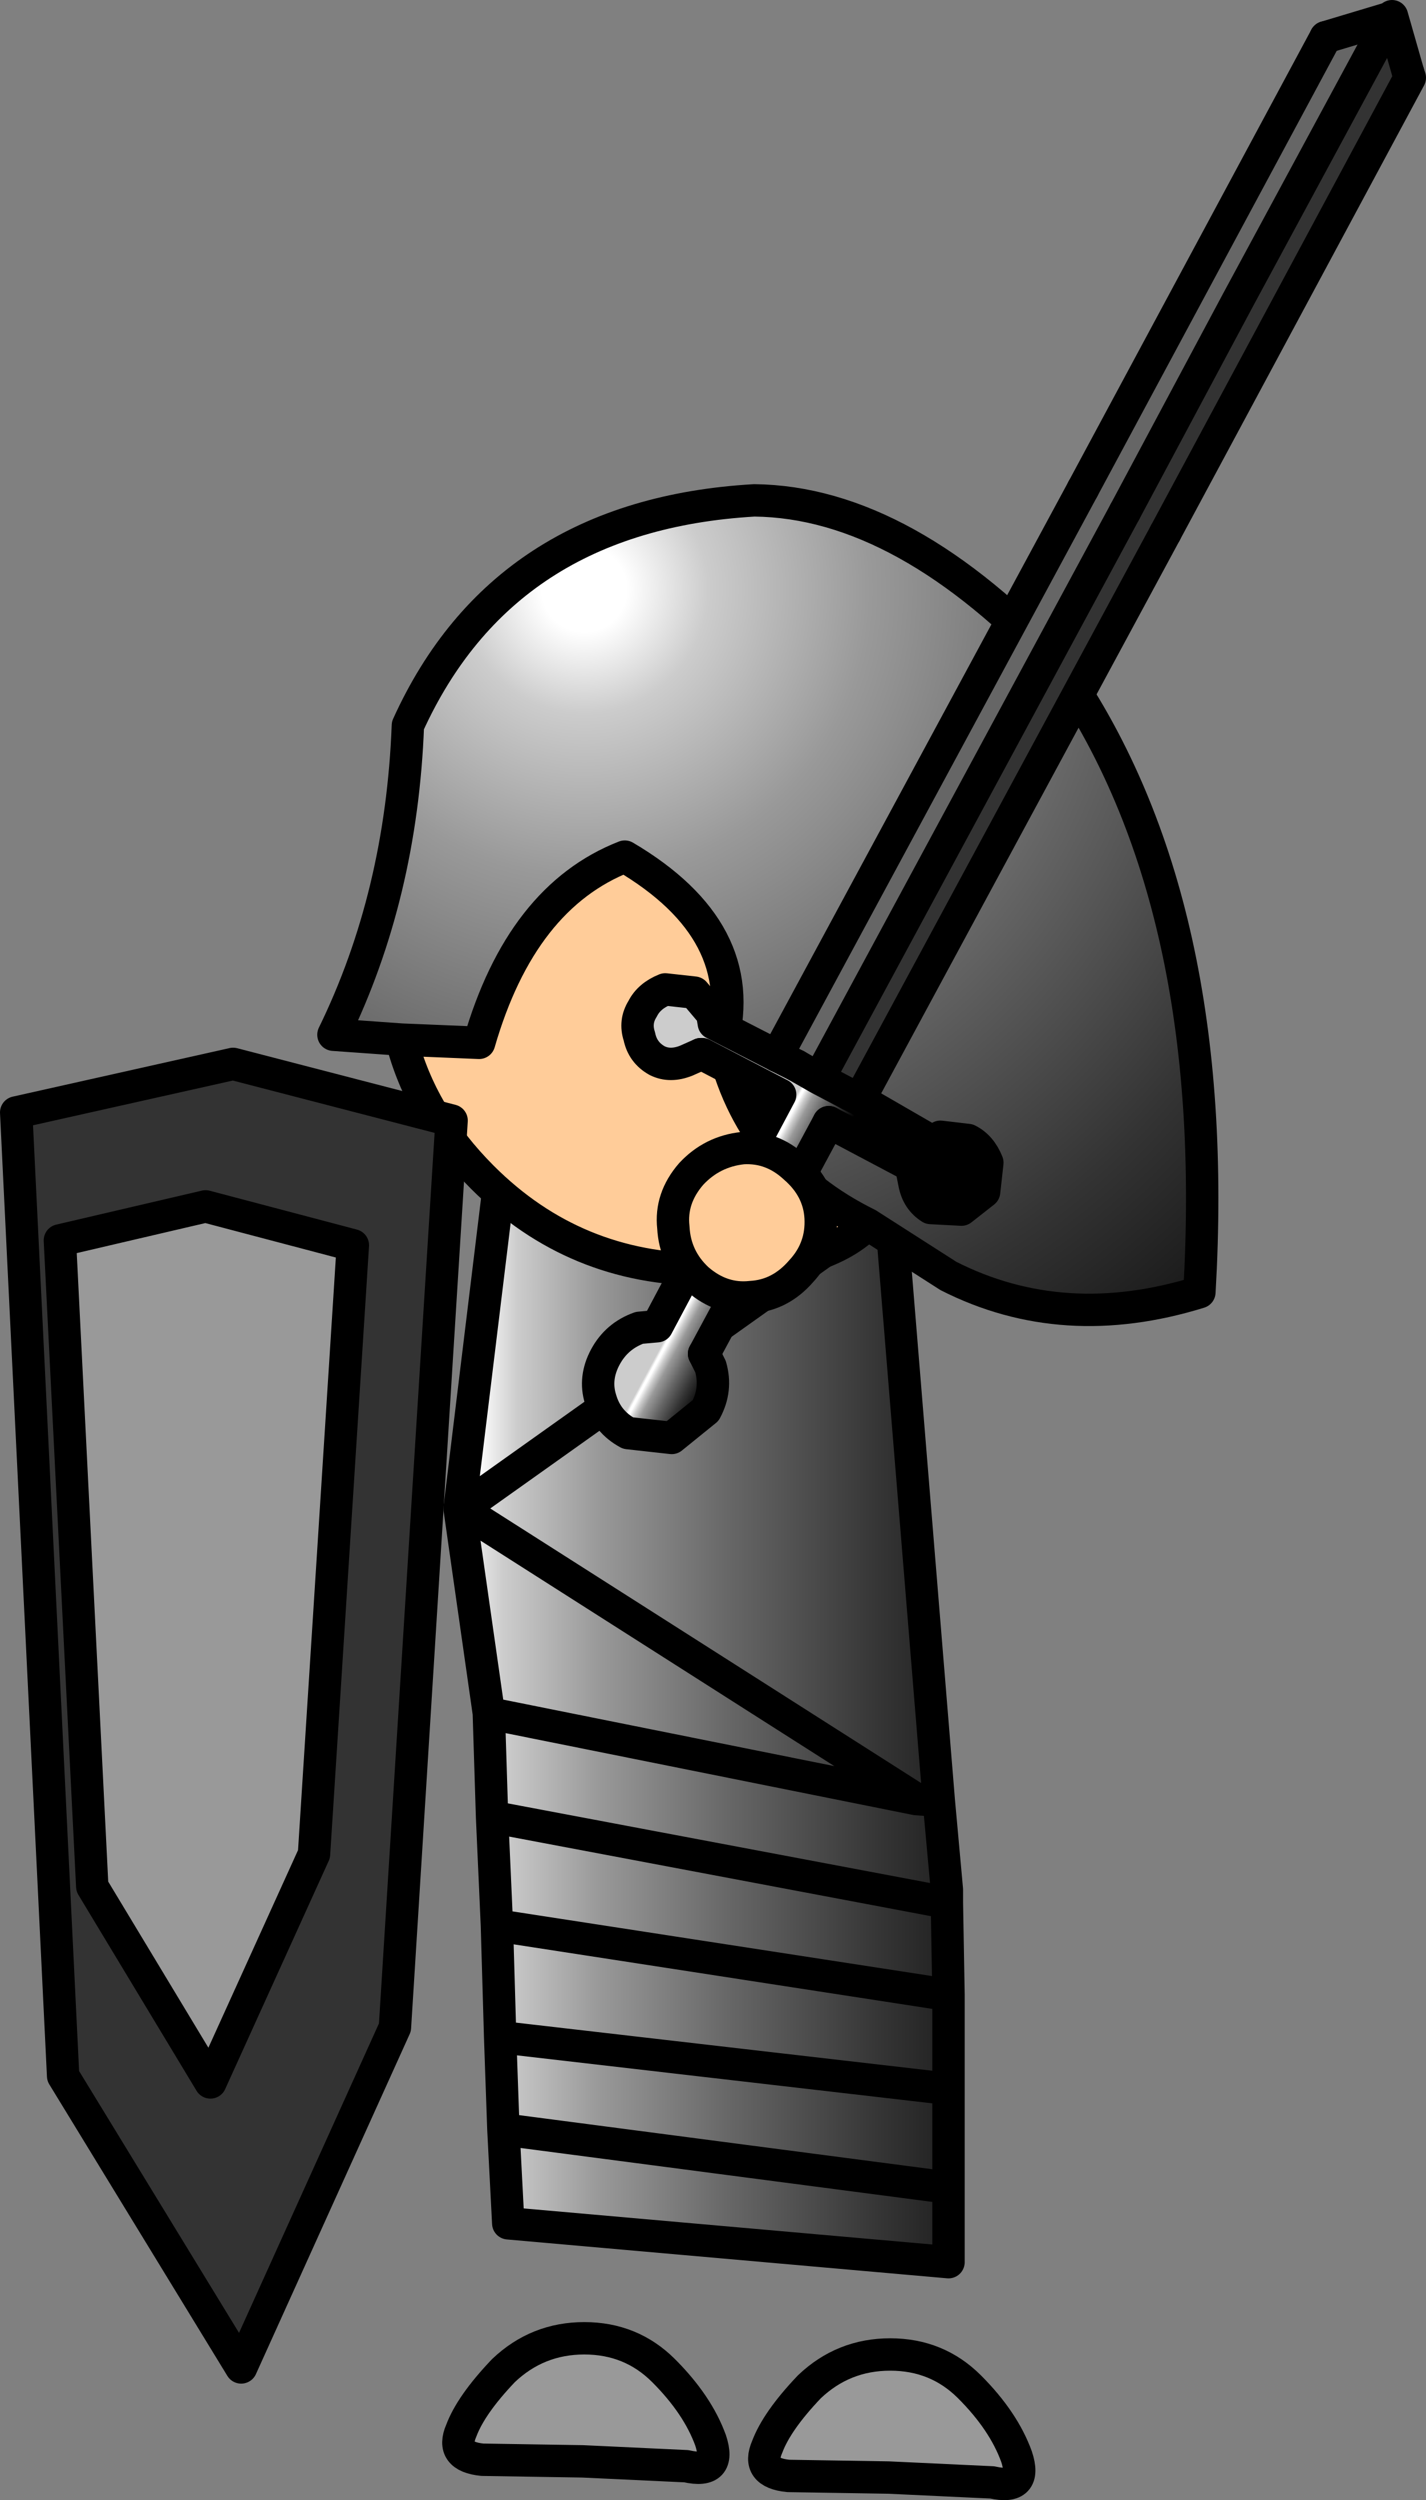
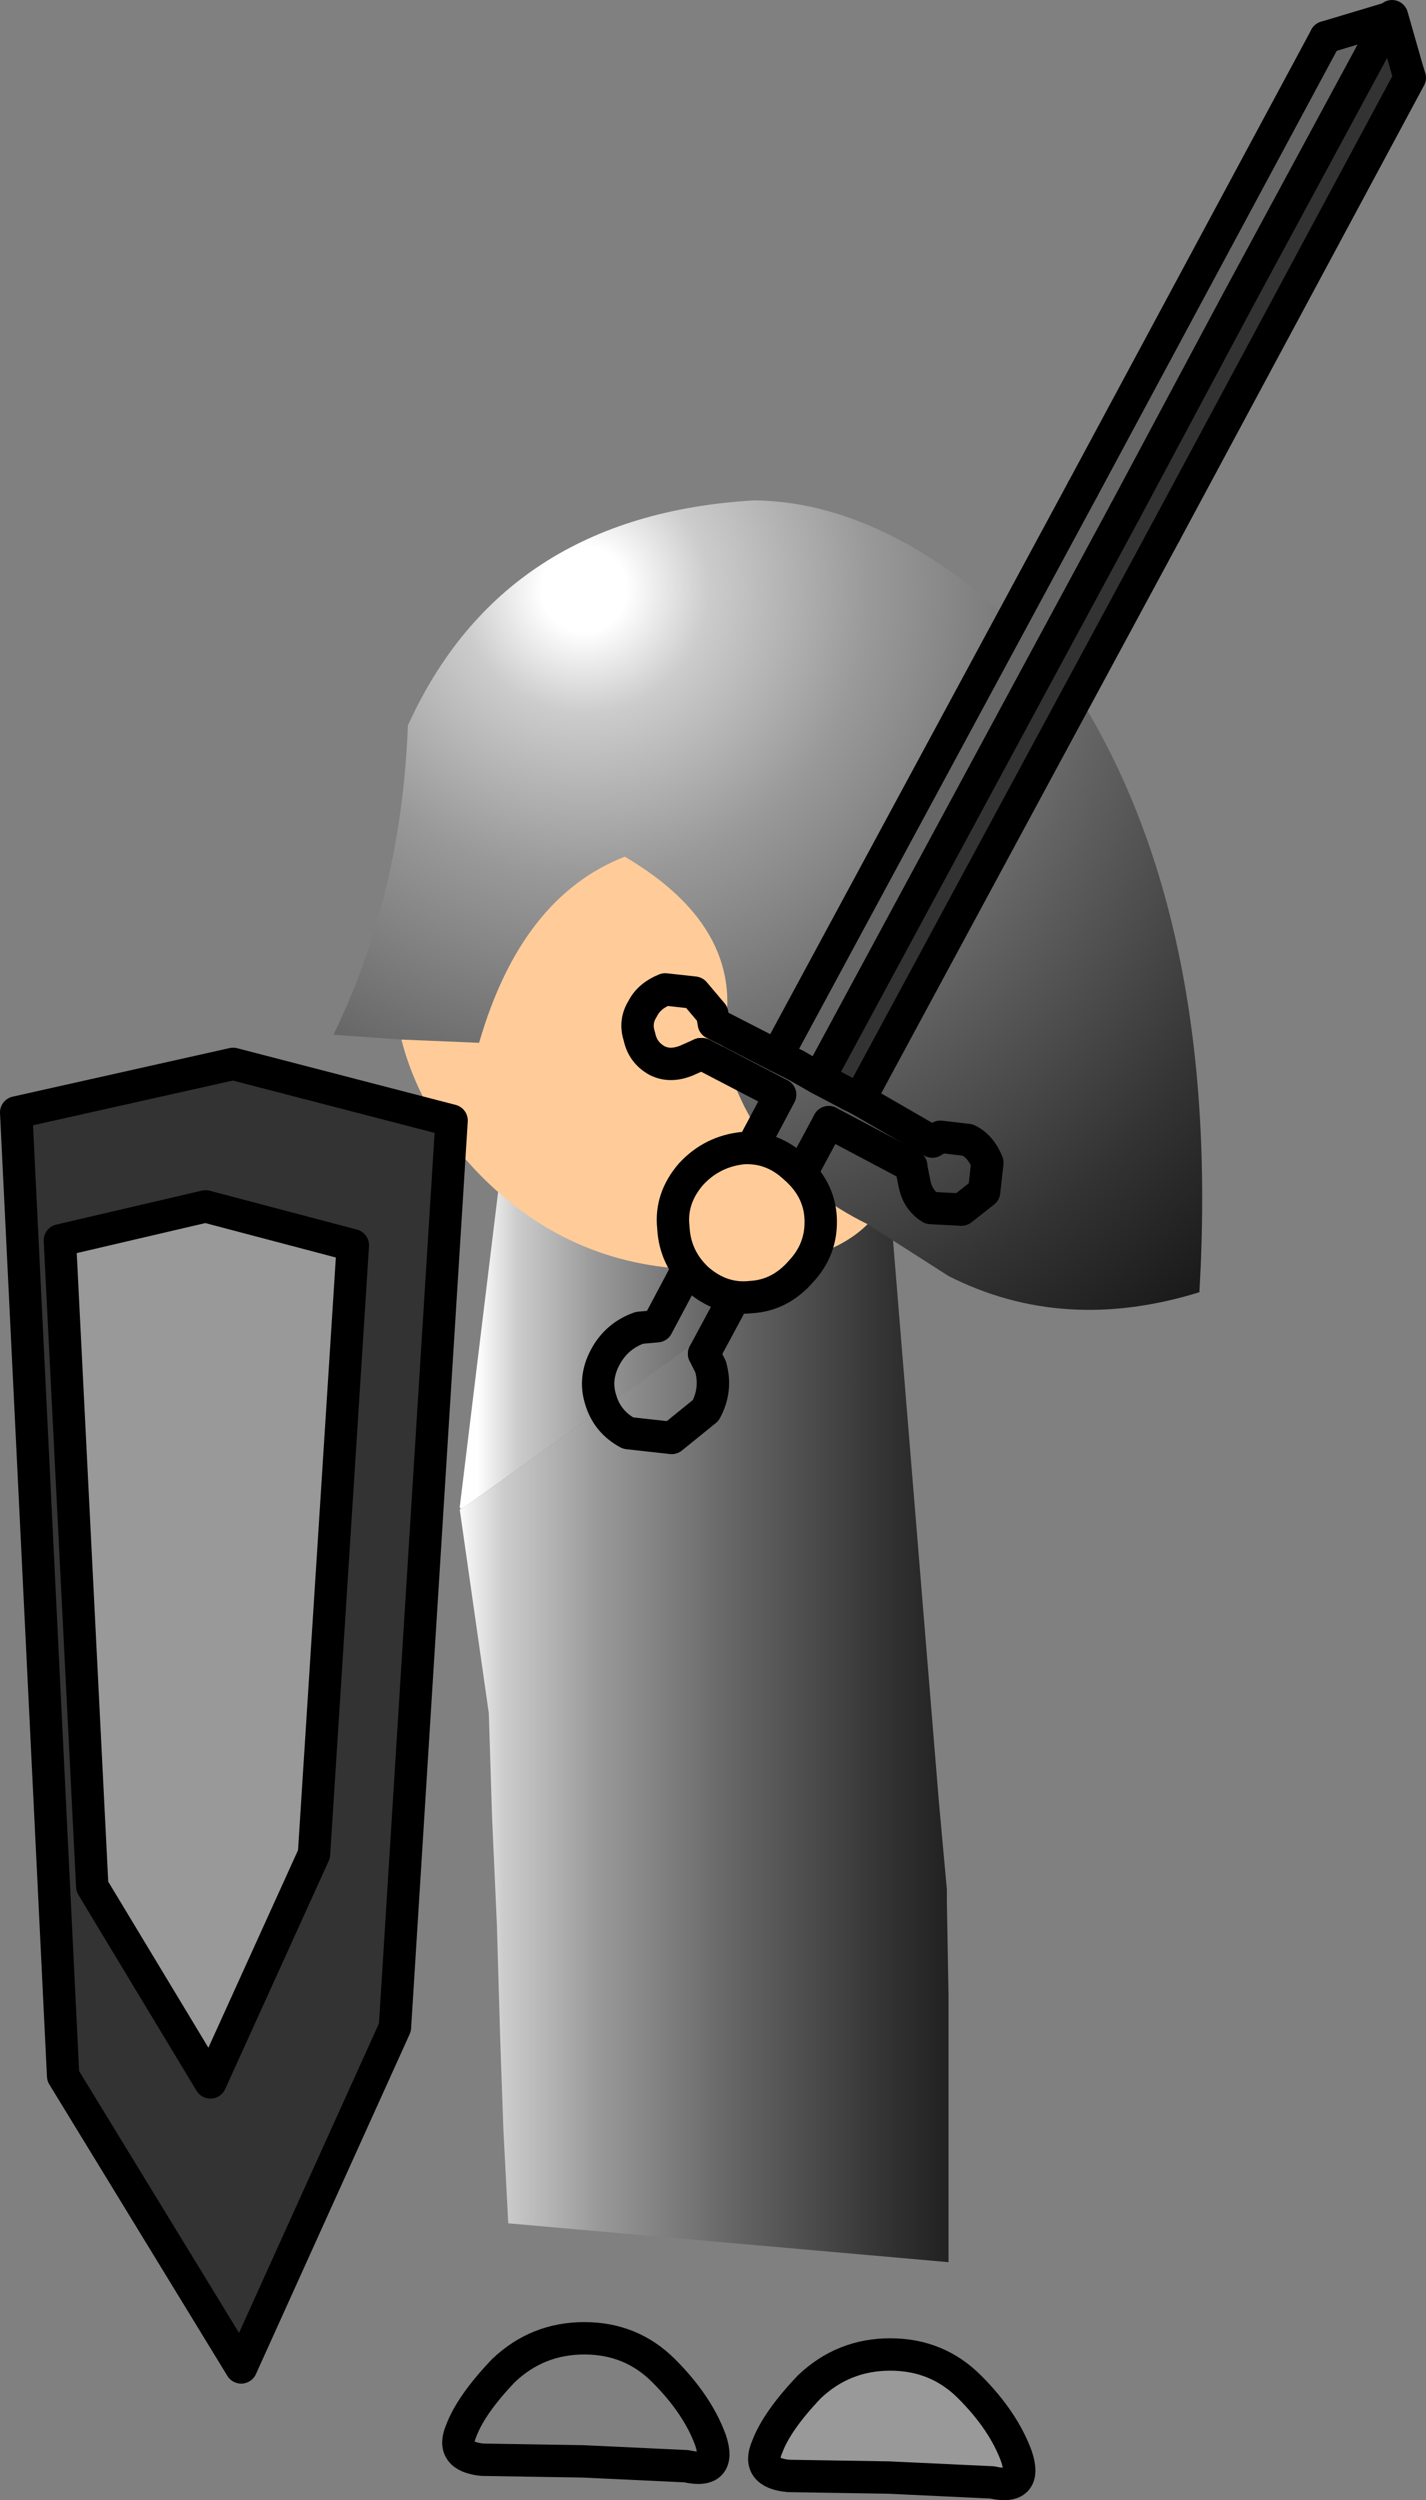
<svg xmlns="http://www.w3.org/2000/svg" height="77.2px" width="44.05px">
  <rect width="100%" height="100%" fill="#808080" stroke="none" />
  <g transform="matrix(1.0, 0.0, 0.0, 1.0, 0.5, 12.95)">
-     <path d="M20.7 63.2 L17.5 63.05 14.4 63.0 Q13.4 62.9 13.75 62.1 14.05 61.3 15.05 60.25 16.1 59.25 17.55 59.25 19.0 59.25 20.0 60.25 21.05 61.3 21.45 62.4 21.8 63.45 20.7 63.2" fill="#999999" fill-rule="evenodd" stroke="none" />
    <path d="M20.7 63.2 L17.5 63.05 14.4 63.0 Q13.4 62.9 13.75 62.1 14.05 61.3 15.05 60.25 16.1 59.25 17.55 59.25 19.0 59.25 20.0 60.25 21.05 61.3 21.45 62.4 21.8 63.45 20.7 63.2 Z" fill="none" stroke="#000000" stroke-linecap="round" stroke-linejoin="round" stroke-width="1.0" />
    <path d="M30.15 63.7 L26.95 63.55 23.85 63.5 Q22.85 63.4 23.2 62.6 23.5 61.8 24.5 60.75 25.55 59.75 27.0 59.75 28.45 59.75 29.45 60.75 30.5 61.8 30.9 62.9 31.25 63.95 30.15 63.7" fill="#999999" fill-rule="evenodd" stroke="none" />
    <path d="M30.15 63.7 L26.95 63.55 23.85 63.5 Q22.85 63.4 23.2 62.6 23.5 61.8 24.5 60.75 25.55 59.75 27.0 59.75 28.45 59.75 29.45 60.75 30.5 61.8 30.9 62.9 31.25 63.95 30.15 63.7 Z" fill="none" stroke="#000000" stroke-linecap="round" stroke-linejoin="round" stroke-width="1.0" />
    <path d="M28.5 42.65 L27.8 42.6 13.75 33.65 27.8 42.6 28.5 42.65 28.75 45.4 28.75 45.8 28.8 48.65 28.8 51.55 28.8 54.6 28.8 56.9 15.2 55.7 15.05 52.8 14.95 49.95 14.85 46.5 14.7 43.15 14.6 39.95 13.7 33.65 13.75 33.65 26.9 24.3 27.0 24.2 27.0 24.3 28.5 42.65 M26.9 24.3 L27.0 24.3 26.9 24.3 M14.95 49.95 L28.8 51.55 14.95 49.95 M14.85 46.5 L28.8 48.65 14.85 46.5 M28.8 54.6 L15.05 52.8 28.8 54.6 M14.7 43.15 L28.75 45.8 14.7 43.15 M27.8 42.6 L14.6 39.95 27.8 42.6" fill="url(#gradient0)" fill-rule="evenodd" stroke="none" />
    <path d="M26.9 24.3 L13.75 33.65 13.7 33.6 14.9 23.75 14.9 23.7 26.9 24.3" fill="url(#gradient1)" fill-rule="evenodd" stroke="none" />
-     <path d="M13.75 33.65 L27.8 42.6 28.5 42.65 27.0 24.3 26.9 24.3 13.75 33.65 13.7 33.6 13.7 33.65 13.75 33.65 M27.0 24.3 L27.0 24.2 26.9 24.3 14.9 23.7 14.9 23.75 13.7 33.6 M28.5 42.65 L28.75 45.4 28.75 45.8 28.8 48.65 28.8 51.55 28.8 54.6 28.8 56.9 15.2 55.7 15.05 52.8 14.95 49.95 14.85 46.5 14.7 43.15 14.6 39.95 13.7 33.65 M14.6 39.95 L27.8 42.6 M28.75 45.8 L14.7 43.15 M15.05 52.8 L28.8 54.6 M28.8 48.65 L14.85 46.5 M28.8 51.55 L14.95 49.95" fill="none" stroke="#000000" stroke-linecap="round" stroke-linejoin="round" stroke-width="1.0" />
    <path d="M11.9 19.15 L9.8 19.0 Q11.9 14.7 12.1 9.45 15.05 2.95 22.8 2.5 27.45 2.55 32.3 7.75 37.25 14.95 36.55 26.95 32.35 28.25 28.8 26.45 L26.3 24.85 Q22.65 23.05 21.8 19.25 22.7 15.8 18.8 13.5 15.6 14.75 14.3 19.25 L11.9 19.15" fill="url(#gradient2)" fill-rule="evenodd" stroke="none" />
    <path d="M11.9 19.15 L14.3 19.25 Q15.6 14.75 18.8 13.5 22.7 15.8 21.8 19.25 22.65 23.05 26.3 24.85 24.9 26.25 21.3 26.25 17.25 26.25 14.4 23.4 12.5 21.5 11.9 19.15" fill="#ffcc99" fill-rule="evenodd" stroke="none" />
-     <path d="M26.3 24.85 L28.8 26.45 Q32.35 28.25 36.55 26.95 37.25 14.95 32.3 7.75 27.45 2.55 22.8 2.5 15.05 2.95 12.1 9.45 11.9 14.7 9.8 19.0 L11.9 19.15 14.3 19.25 Q15.6 14.75 18.8 13.5 22.7 15.8 21.8 19.25 22.65 23.05 26.3 24.85 24.9 26.25 21.3 26.25 17.25 26.25 14.4 23.4 12.5 21.5 11.9 19.15" fill="none" stroke="#000000" stroke-linecap="round" stroke-linejoin="round" stroke-width="1.0" />
    <path d="M9.8 39.25 Q9.8 40.2 9.15 40.9 8.5 41.55 7.55 41.55 6.55 41.55 5.9 40.9 5.25 40.2 5.25 39.25 5.25 38.3 5.9 37.6 6.55 36.95 7.55 36.95 8.5 36.95 9.15 37.6 9.8 38.3 9.8 39.25" fill="#ffcc99" fill-rule="evenodd" stroke="none" />
    <path d="M9.8 39.25 Q9.8 40.2 9.15 40.9 8.5 41.55 7.55 41.55 6.55 41.55 5.9 40.9 5.25 40.2 5.25 39.25 5.25 38.3 5.9 37.6 6.55 36.95 7.55 36.95 8.5 36.95 9.15 37.6 9.8 38.3 9.8 39.25 Z" fill="none" stroke="#000000" stroke-linecap="round" stroke-linejoin="round" stroke-width="1.0" />
    <path d="M0.0 21.4 L6.7 19.9 13.45 21.65 11.7 49.65 6.95 60.15 1.45 51.15 0.0 21.4 M9.2 44.3 L10.4 25.5 5.85 24.3 1.35 25.35 2.35 45.3 6.0 51.35 9.2 44.3" fill="#333333" fill-rule="evenodd" stroke="none" />
    <path d="M9.2 44.3 L6.0 51.35 2.35 45.3 1.35 25.35 5.85 24.3 10.4 25.5 9.2 44.3" fill="#999999" fill-rule="evenodd" stroke="none" />
    <path d="M0.0 21.4 L6.7 19.9 13.45 21.65 11.7 49.65 6.95 60.15 1.45 51.15 0.0 21.4 M9.2 44.3 L6.0 51.35 2.35 45.3 1.35 25.35 5.85 24.3 10.4 25.5 9.2 44.3" fill="none" stroke="#000000" stroke-linecap="round" stroke-linejoin="round" stroke-width="1.0" />
    <path d="M23.5 19.65 L32.95 2.15 40.45 -11.8 42.45 -12.4 37.75 -3.7 34.25 2.85 24.8 20.35 24.1 19.95 23.5 19.65" fill="#666666" fill-rule="evenodd" stroke="none" />
    <path d="M42.45 -12.4 L42.5 -12.45 43.0 -10.7 43.05 -10.55 35.5 3.5 26.05 21.0 25.75 20.85 24.8 20.35 34.25 2.85 37.75 -3.7 42.45 -12.4" fill="#333333" fill-rule="evenodd" stroke="none" />
-     <path d="M26.05 21.0 L28.3 22.3 28.55 22.15 29.4 22.25 Q29.8 22.45 30.0 22.95 L29.9 23.85 29.2 24.4 28.25 24.35 Q27.85 24.1 27.75 23.6 L27.65 23.1 27.65 23.05 25.1 21.7 21.25 28.85 21.45 29.25 Q21.65 29.95 21.3 30.6 L20.25 31.45 18.9 31.3 Q18.25 30.95 18.05 30.25 17.85 29.6 18.2 28.95 18.55 28.3 19.25 28.05 L19.8 28.0 23.6 20.85 21.2 19.6 21.15 19.6 20.7 19.8 Q20.2 20.0 19.8 19.8 19.35 19.55 19.25 19.05 19.1 18.6 19.35 18.2 19.55 17.8 20.05 17.6 L20.95 17.7 21.5 18.35 21.55 18.65 23.5 19.65 24.1 19.95 24.8 20.35 25.75 20.85 26.05 21.0" fill="url(#gradient3)" fill-rule="evenodd" stroke="none" />
    <path d="M42.5 -12.45 L43.0 -10.7 M35.5 3.5 L26.05 21.0 M27.65 23.1 L27.65 23.05 25.1 21.7 M21.25 28.85 L21.45 29.25 Q21.65 29.95 21.3 30.6 L20.25 31.45 18.9 31.3 Q18.25 30.95 18.05 30.25 17.85 29.6 18.2 28.95 18.55 28.3 19.25 28.05 L19.8 28.0 23.6 20.85 21.2 19.6 21.15 19.6 M23.5 19.65 L32.95 2.15 M40.45 -11.8 L42.45 -12.4 M34.25 2.85 L24.8 20.35 25.75 20.85 M24.8 20.35 L24.1 19.95" fill="none" stroke="#000000" stroke-linecap="round" stroke-linejoin="round" stroke-width="1.0" />
    <path d="M43.0 -10.7 L43.05 -10.55 35.5 3.5 M26.05 21.0 L28.3 22.3 28.55 22.15 29.4 22.25 Q29.8 22.45 30.0 22.95 L29.9 23.85 29.2 24.4 28.25 24.35 Q27.85 24.1 27.75 23.6 L27.65 23.1 M25.1 21.7 L21.25 28.85 M21.15 19.6 L20.7 19.8 Q20.2 20.0 19.8 19.8 19.35 19.55 19.25 19.05 19.1 18.6 19.35 18.2 19.55 17.8 20.05 17.6 L20.95 17.7 21.5 18.35 21.55 18.65 23.5 19.65 24.1 19.95 M32.95 2.15 L40.45 -11.8 M42.45 -12.4 L37.75 -3.7 34.25 2.85 M25.75 20.85 L26.05 21.0" fill="none" stroke="#000000" stroke-linecap="round" stroke-linejoin="round" stroke-width="1.0" />
    <path d="M24.25 26.3 Q23.6 27.05 22.7 27.1 21.8 27.2 21.05 26.55 20.35 25.9 20.3 24.95 20.2 24.05 20.85 23.3 21.5 22.6 22.45 22.5 23.35 22.45 24.05 23.1 24.8 23.75 24.85 24.65 24.9 25.6 24.25 26.3" fill="#ffcc99" fill-rule="evenodd" stroke="none" />
    <path d="M24.25 26.3 Q23.6 27.05 22.7 27.1 21.8 27.2 21.05 26.55 20.35 25.9 20.3 24.95 20.2 24.05 20.85 23.3 21.5 22.6 22.45 22.5 23.35 22.45 24.05 23.1 24.8 23.75 24.85 24.65 24.9 25.6 24.25 26.3 Z" fill="none" stroke="#000000" stroke-linecap="round" stroke-linejoin="round" stroke-width="1.0" />
  </g>
  <defs>
    <linearGradient gradientTransform="matrix(0.012, 0.0, 0.0, 1.211, 22.65, 19.9)" gradientUnits="userSpaceOnUse" id="gradient0" spreadMethod="pad" x1="-819.2" x2="819.2">
      <stop offset="0.0" stop-color="#ffffff" />
      <stop offset="0.039" stop-color="#ffffff" />
      <stop offset="0.114" stop-color="#cccccc" />
      <stop offset="0.263" stop-color="#999999" />
      <stop offset="0.471" stop-color="#666666" />
      <stop offset="0.714" stop-color="#333333" />
      <stop offset="1.0" stop-color="#000000" />
    </linearGradient>
    <linearGradient gradientTransform="matrix(0.01, 0.0, 0.0, 1.211, 21.8, 20.85)" gradientUnits="userSpaceOnUse" id="gradient1" spreadMethod="pad" x1="-819.2" x2="819.2">
      <stop offset="0.0" stop-color="#ffffff" />
      <stop offset="0.039" stop-color="#ffffff" />
      <stop offset="0.114" stop-color="#cccccc" />
      <stop offset="0.263" stop-color="#999999" />
      <stop offset="0.471" stop-color="#666666" />
      <stop offset="0.714" stop-color="#333333" />
      <stop offset="1.0" stop-color="#000000" />
    </linearGradient>
    <radialGradient cx="0" cy="0" gradientTransform="matrix(0.041, 0.0, 0.0, 0.041, 17.55, 5.25)" gradientUnits="userSpaceOnUse" id="gradient2" r="819.2" spreadMethod="pad">
      <stop offset="0.0" stop-color="#ffffff" />
      <stop offset="0.039" stop-color="#ffffff" />
      <stop offset="0.114" stop-color="#cccccc" />
      <stop offset="0.263" stop-color="#999999" />
      <stop offset="0.471" stop-color="#666666" />
      <stop offset="0.714" stop-color="#333333" />
      <stop offset="1.0" stop-color="#000000" />
    </radialGradient>
    <linearGradient gradientTransform="matrix(0.001, 6.0E-4, -0.32, 0.594, 22.55, 25.7)" gradientUnits="userSpaceOnUse" id="gradient3" spreadMethod="pad" x1="-819.2" x2="819.2">
      <stop offset="0.012" stop-color="#cccccc" />
      <stop offset="0.055" stop-color="#ffffff" />
      <stop offset="0.082" stop-color="#ffffff" />
      <stop offset="0.161" stop-color="#cccccc" />
      <stop offset="0.263" stop-color="#999999" />
      <stop offset="0.471" stop-color="#666666" />
      <stop offset="0.714" stop-color="#333333" />
      <stop offset="1.0" stop-color="#000000" />
    </linearGradient>
  </defs>
</svg>